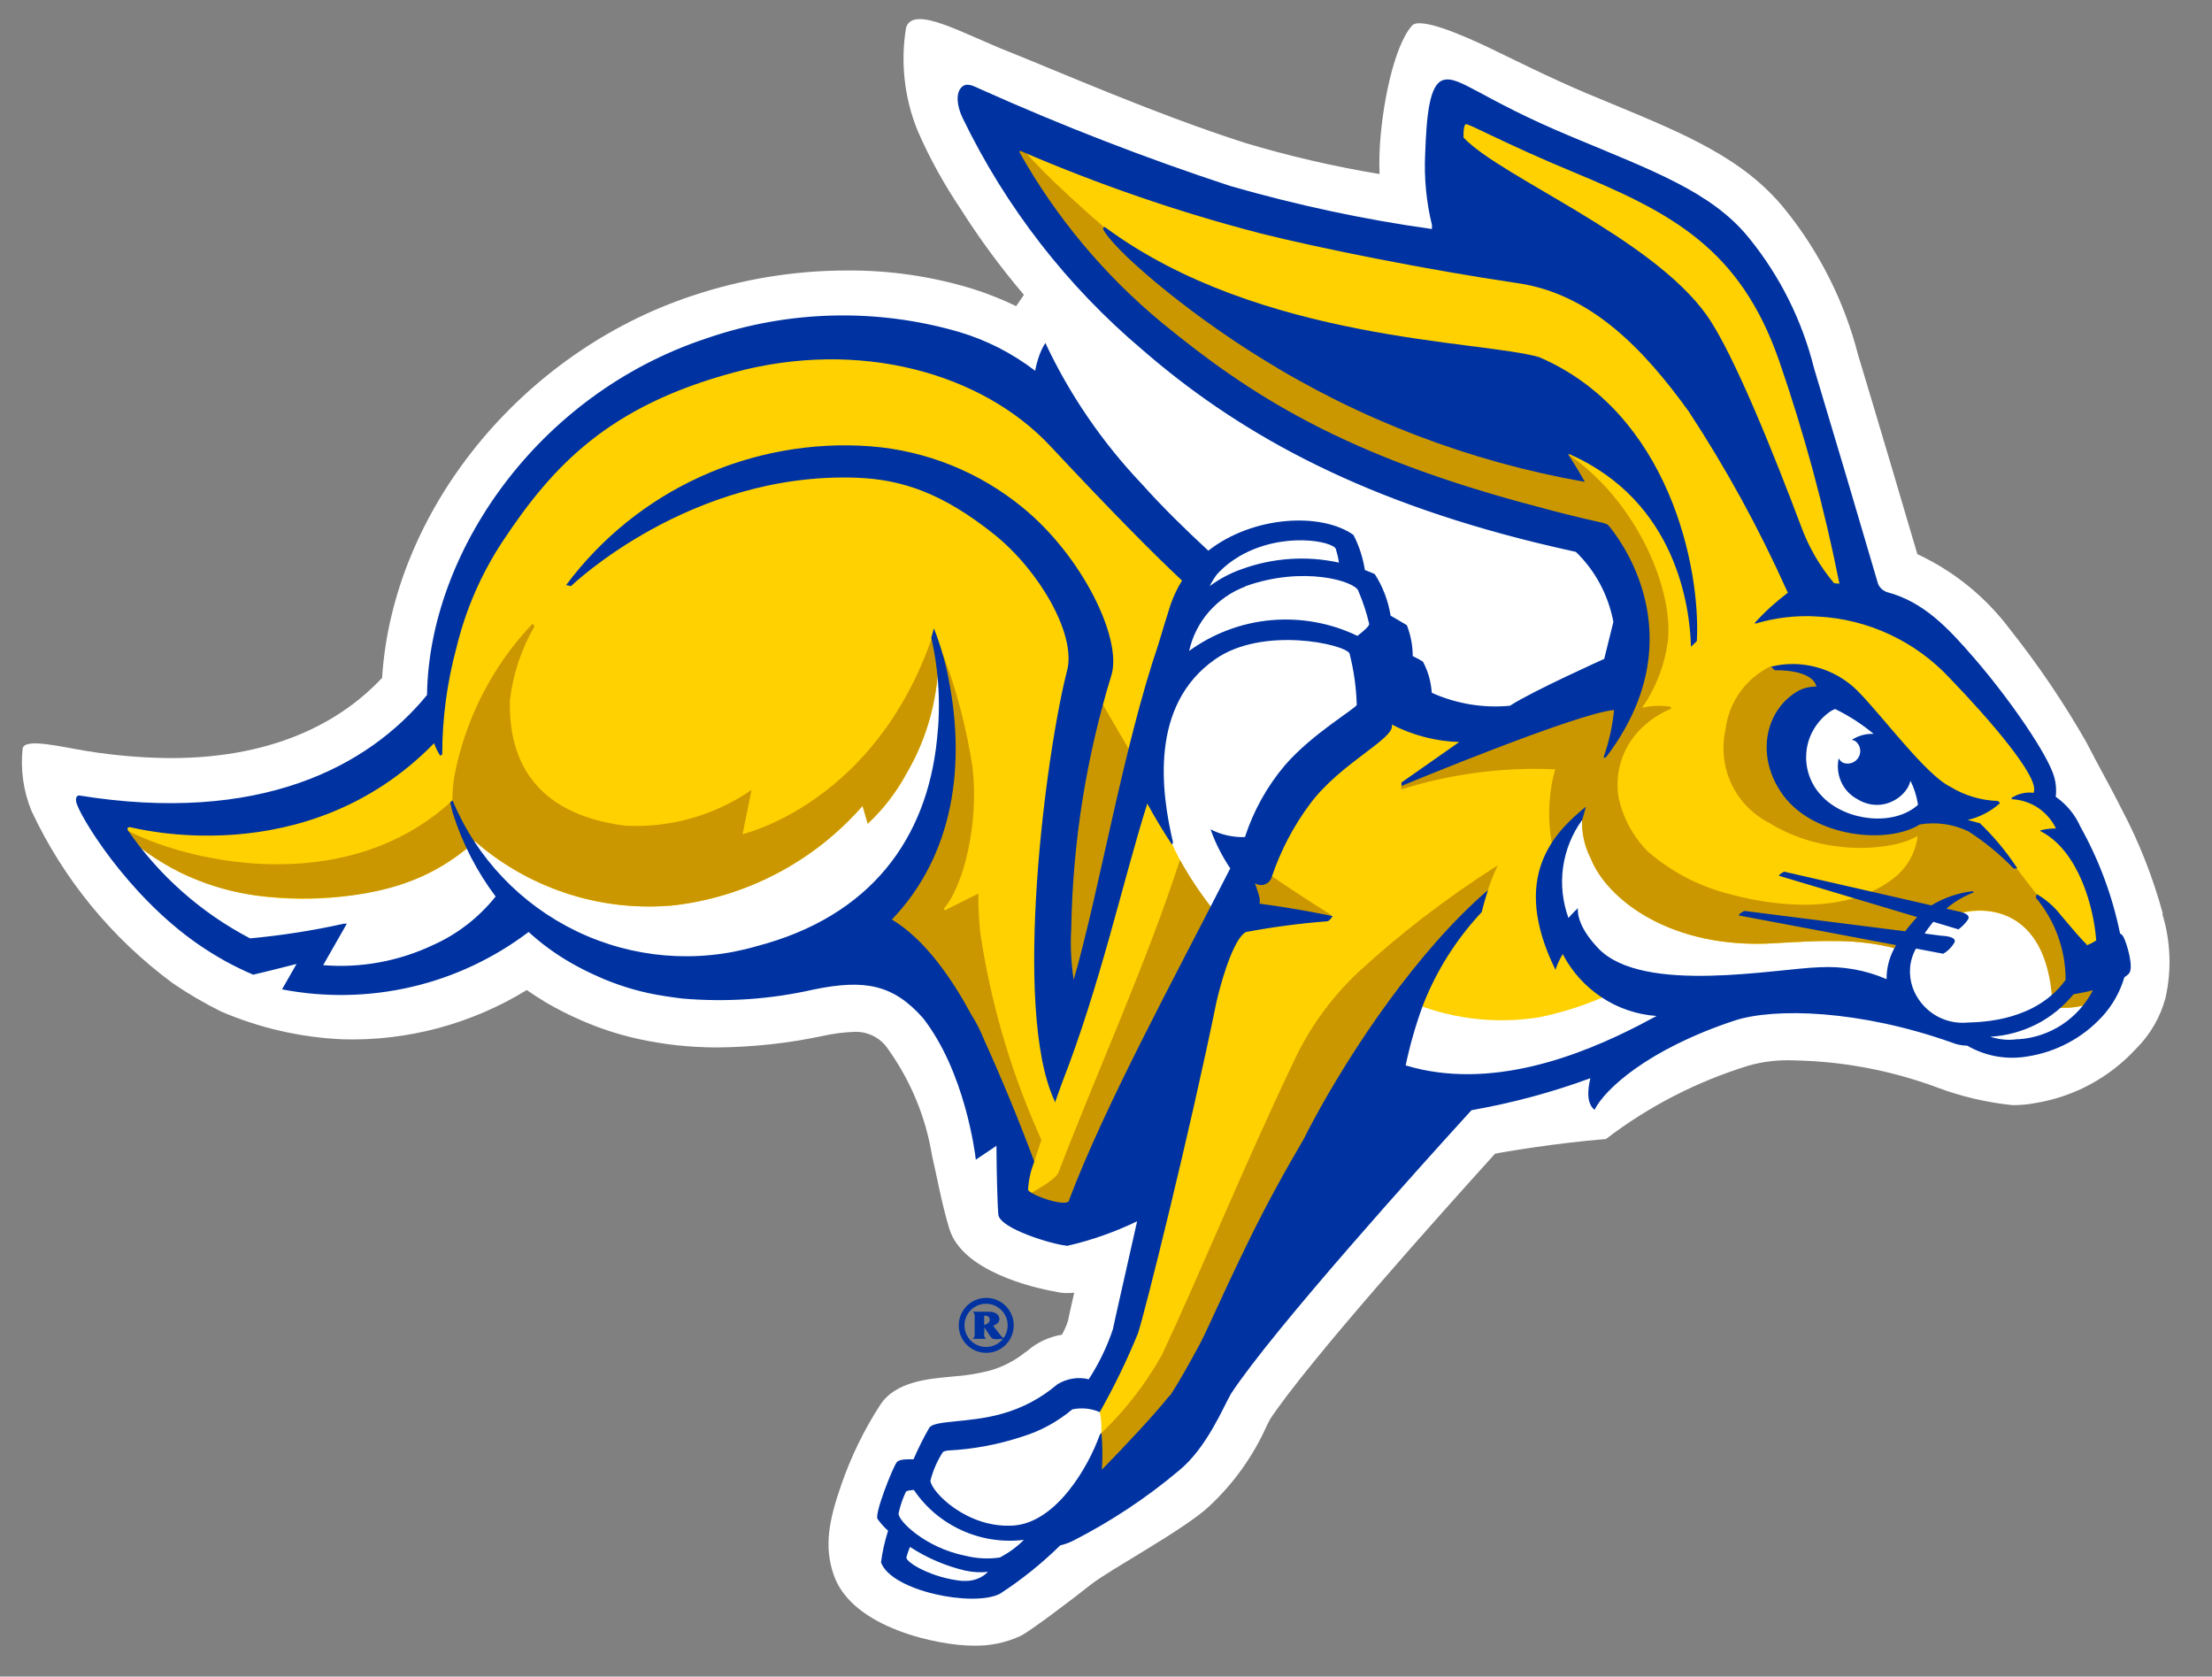
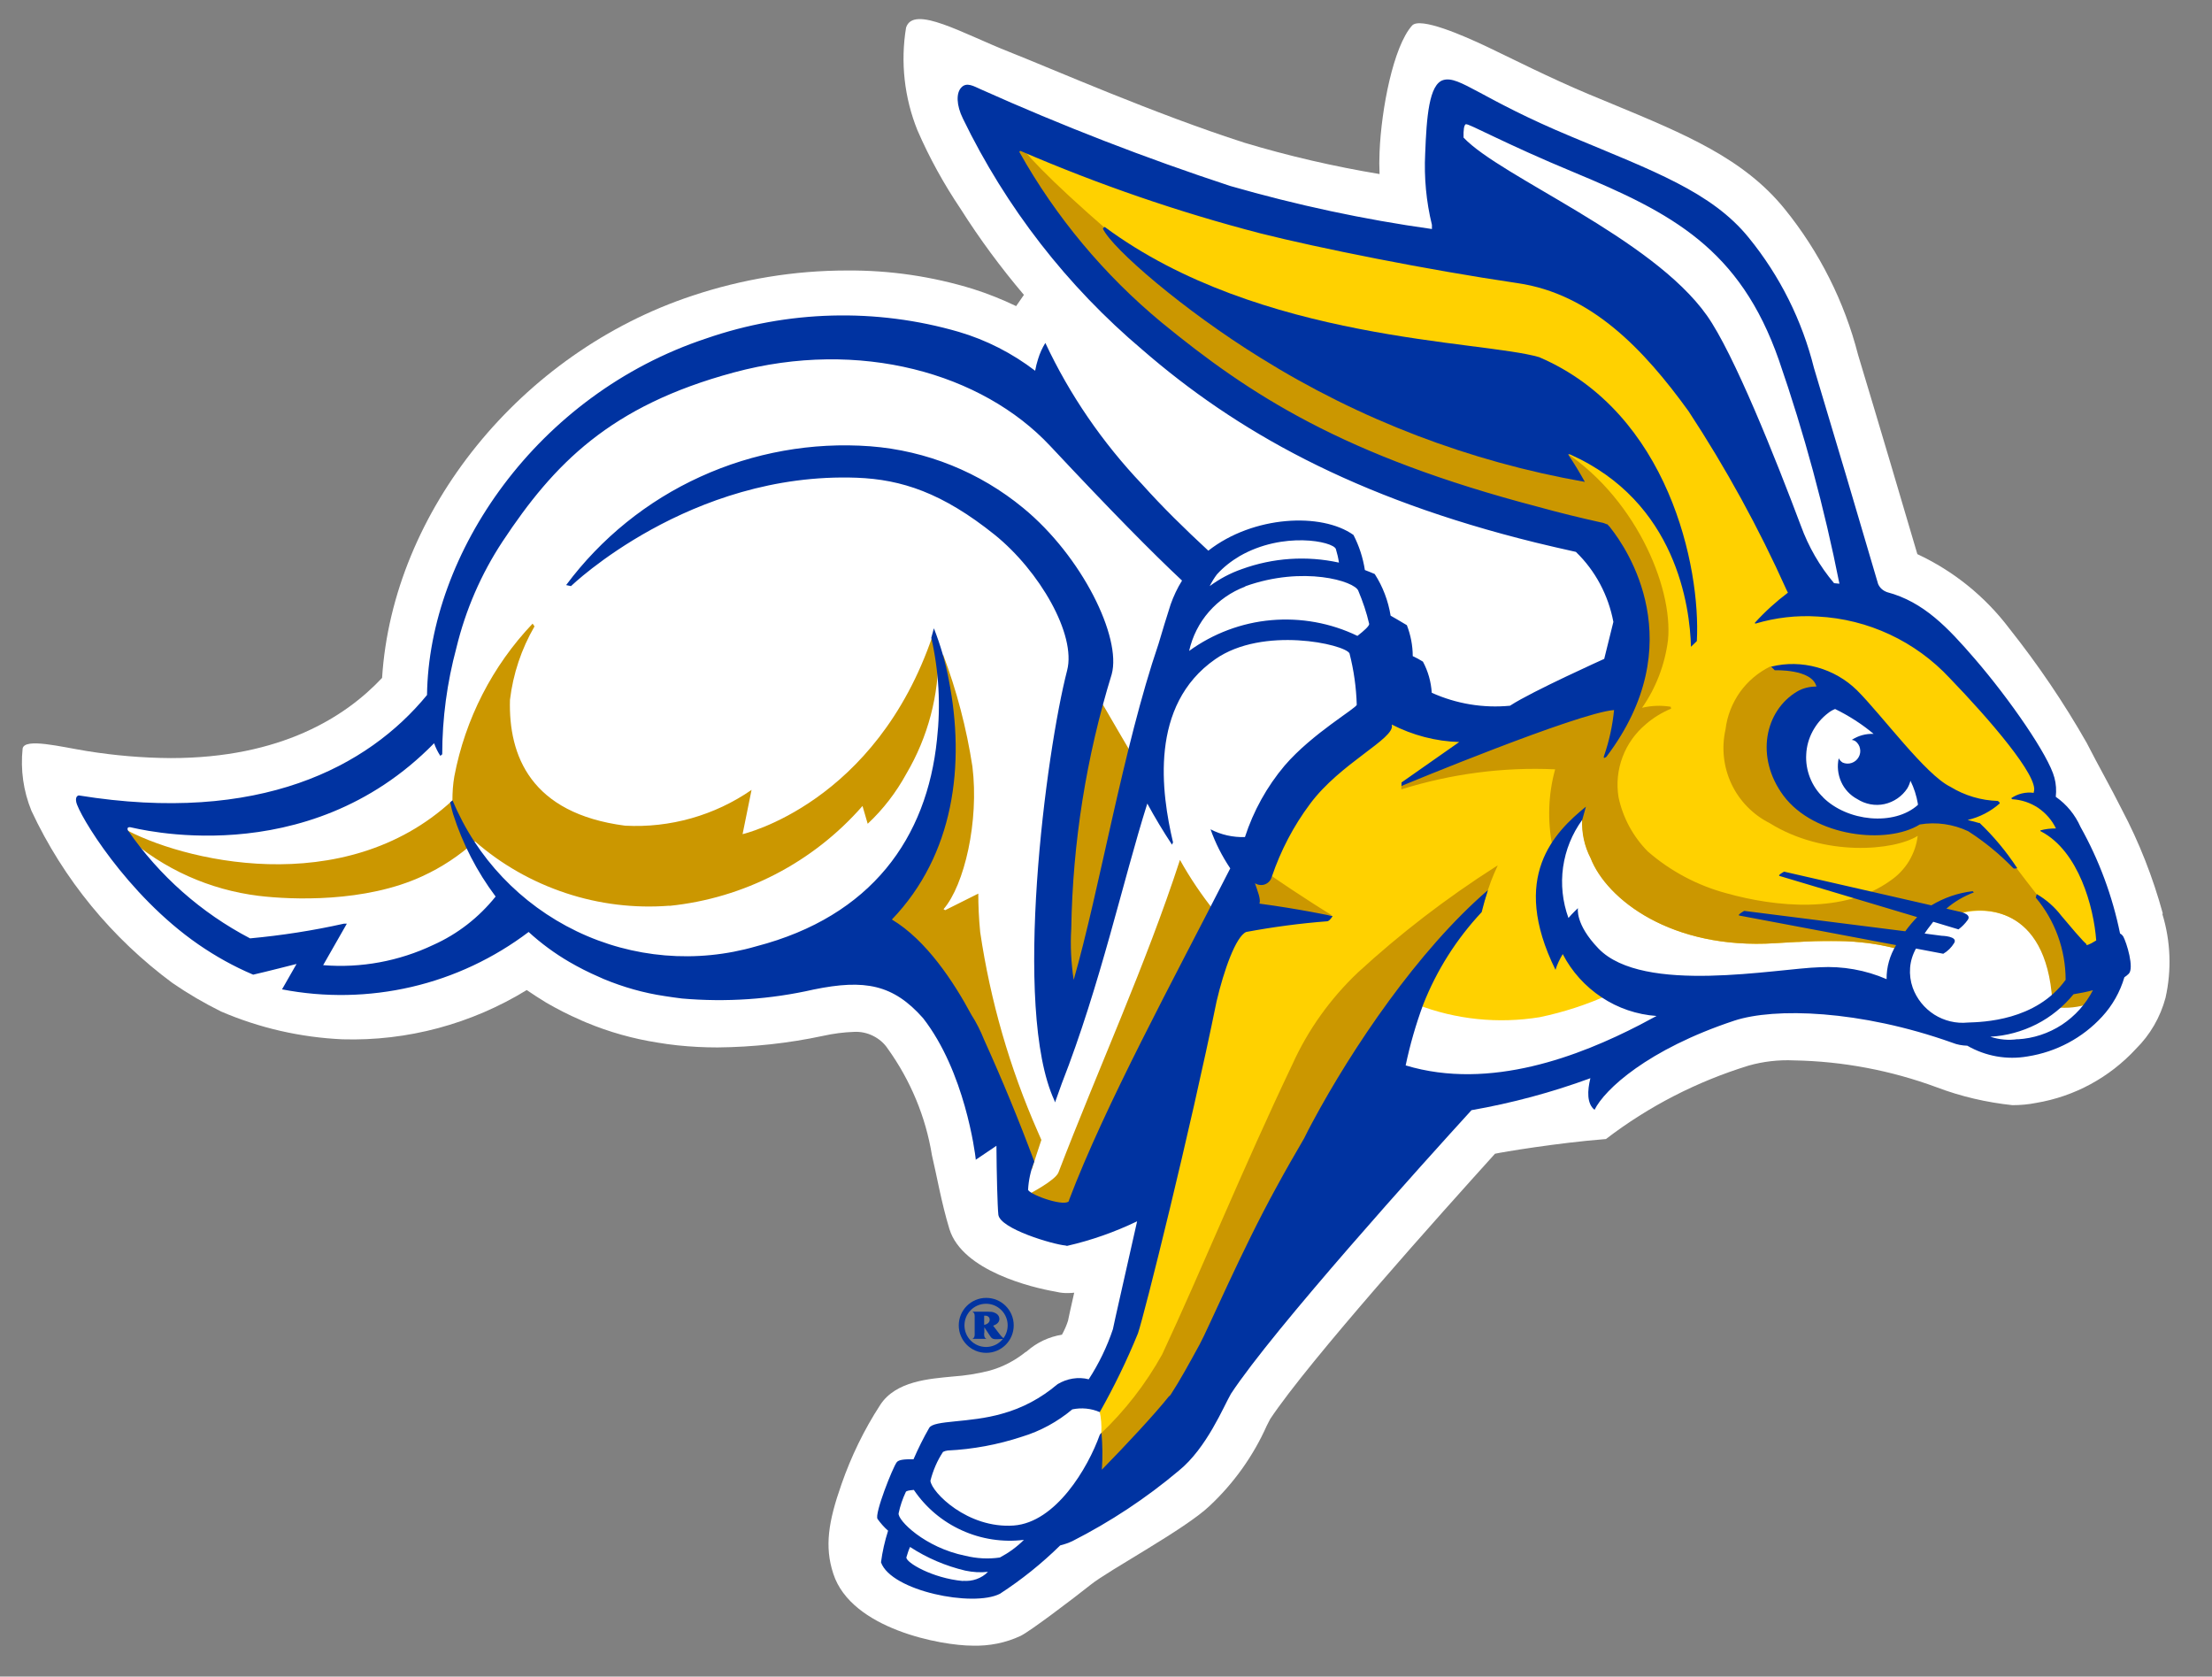
<svg xmlns="http://www.w3.org/2000/svg" id="Layer_1" version="1.1" viewBox="0 0 128 97">
  <rect x="0" y="0" width="128" height="97" fill="#808080" stroke="none" />
  <defs>
    <style>
      .st0 {
        mask: url(#mask);
      }

      .st1 {
        fill: #ffd100;
      }

      .st2 {
        fill: #0033a1;
      }

      .st3 {
        fill: #fff;
      }

      .st4 {
        fill: #cb9700;
      }
    </style>
    <mask id="mask" x=".5" y=".03" width="126.87" height="96" maskUnits="userSpaceOnUse">
      <g id="mask0_5088_22073">
        <path class="st3" d="M127.37.03H.5v96h126.87V.03Z" />
      </g>
    </mask>
  </defs>
  <g class="st0">
    <g>
      <path class="st3" d="M125.15,52.84c-.57-2.08-1.36-4.1-2.37-6.01-.64-1.28-1.32-2.46-2.03-3.85-1.32-2.32-2.82-4.53-4.48-6.62-1.4-1.85-3.22-3.32-5.32-4.3-.67-2.28-2.32-7.86-3.43-11.53-.79-3.08-2.24-5.96-4.24-8.43-2.37-2.93-5.75-4.33-10.02-6.1l-1.28-.53c-2.34-.98-4.55-2.11-5.92-2.76-1.37-.65-3.89-1.75-4.35-1.23-1.08,1.21-1.78,4.82-1.88,7.32-.02.43-.02.85,0,1.27-2.64-.44-5.25-1.04-7.81-1.81-5.23-1.68-11.02-4.23-13.65-5.27-2.64-1.04-5.52-2.73-5.94-1.39-.33,2-.1,4.06.66,5.94.69,1.59,1.53,3.11,2.5,4.55,1.1,1.74,2.33,3.4,3.66,4.97l-.45.65c-.81-.39-1.64-.72-2.49-.99-2.37-.73-4.83-1.09-7.31-1.07-3.04,0-6.06.5-8.94,1.46-9.94,3.29-17.34,12.48-17.95,22.11-2.11,2.25-5.85,4.64-12.23,4.64-1.63-.01-3.26-.15-4.87-.41-1.48-.24-3.57-.77-3.7-.15-.13,1.23.04,2.46.51,3.61,1.85,3.96,4.66,7.38,8.17,9.97.89.61,1.83,1.16,2.8,1.64,2.23.96,4.61,1.5,7.03,1.61,3.76.11,7.46-.89,10.66-2.85.36.25.74.49,1.13.73.64.37,1.3.71,1.98,1l.08.04c.09.04.18.08.26.11,1.32.55,2.71.94,4.12,1.16.37.06.76.12,1.16.16.77.08,1.54.12,2.31.12,2.05-.02,4.1-.24,6.11-.67.59-.13,1.19-.21,1.79-.23.38-.02.76.06,1.1.23.34.17.64.42.85.74,1.32,1.84,2.2,3.95,2.56,6.18.27,1.12.54,2.72,1.01,4.26.75,2.43,4.82,3.39,6.09,3.61.2.05.4.08.61.09h.13c.12,0,.25,0,.39-.02-.21.93-.33,1.47-.36,1.63-.09.28-.21.55-.35.8-.75.12-1.45.45-2.02.95l-.03.03-.05.02c-.62.5-1.33.87-2.09,1.08-.7.18-1.41.29-2.13.34-1.33.13-3.3.25-4.2,1.65-.93,1.43-1.68,2.98-2.24,4.59-.75,2.14-.99,3.59-.47,5.17,1.04,3.21,6.27,4.16,8.05,4.16.97.03,1.93-.16,2.8-.57.56-.28,2.98-2.11,4.05-2.96,1.06-.85,5.45-3.2,6.87-4.55,1.4-1.31,2.53-2.89,3.31-4.64.08-.16.15-.29.2-.39,2.24-3.37,9.89-11.9,13.01-15.35.4-.09,3.61-.63,6.42-.85,2.48-1.9,5.27-3.33,8.26-4.25.85-.24,1.73-.34,2.62-.3,2.83.05,5.62.58,8.27,1.56,1.4.53,2.87.87,4.37,1.03.46,0,.92-.04,1.37-.13,2.22-.37,4.25-1.47,5.78-3.13.82-.81,1.41-1.83,1.71-2.95.36-1.6.3-3.27-.18-4.84Z" />
      <path class="st3" d="M56.29,92c-1.99,0-4.31-.83-4.74-1.66.1-.54.22-1.06.38-1.59l.1-.32-.25-.23c-.17-.15-.32-.31-.46-.48.24-.93.57-1.83.99-2.7.13-.02.25-.03.38-.02h.55s.13-.32.13-.32c.25-.58.53-1.15.85-1.7.41-.1.82-.16,1.24-.19.91-.07,1.82-.22,2.7-.45,1.25-.35,2.4-.97,3.38-1.82.24-.16.52-.23.8-.21.19,0,.37.02.55.06l.37.08.2-.32c.62-.96,1.11-1.99,1.47-3.07.06-.29.45-2.03,1-4.44l.4-1.79.24-1.02-.96.41-.09.04c-1.17.6-2.41,1.05-3.69,1.35h-.02s-.08-.02-.08-.02c-.83-.06-3.2-.9-3.42-1.35-.03-.42-.08-2.26-.1-3.9v-.99s-.82.54-.82.54l-.49.33c-.41-2.74-1.46-5.34-3.04-7.61-.52-.67-1.19-1.22-1.96-1.59-.77-.37-1.61-.55-2.47-.54-.82.01-1.63.11-2.43.29-1.8.39-3.63.59-5.46.61-.66,0-1.32-.04-1.98-.11-.33-.03-.65-.08-.97-.13-1.18-.18-2.33-.5-3.42-.96-.07-.03-.14-.06-.21-.09l-.08-.04c-.56-.24-1.11-.52-1.65-.83-.81-.47-1.57-1.03-2.26-1.67l-.33-.31-.36.28c-3.04,2.3-6.74,3.54-10.54,3.55-.86,0-1.72-.07-2.57-.2.15-.27.33-.57.47-.82l.63-1.09-1.22.31s-1.6.4-2.34.58c-1.02-.46-1.99-1-2.91-1.64-2.76-2.01-5.05-4.59-6.71-7.57,1.59.24,3.19.36,4.79.36,8.25,0,12.85-3.51,15.26-6.45l.12-.14v-.19c.11-7.44,5.56-16.75,15.81-20.14,2.56-.86,5.24-1.3,7.94-1.3,2.15-.02,4.29.29,6.34.92,1.53.46,2.97,1.19,4.24,2.15l.71.6.16-.92s.03-.16.1-.42c1.39,2.64,3.13,5.08,5.18,7.25,1.23,1.35,2.52,2.64,3.87,3.87l.33.31.36-.28c1.42-1.06,3.15-1.63,4.92-1.63.98-.04,1.94.2,2.79.69.22.57.39,1.16.51,1.75l.06.28.27.11c.16.06.31.12.47.18.31.67.55,1.37.7,2.09l.06.22.2.11c.17.09.37.21.67.39l.13.08c.1.48.17.97.21,1.46l.03.3.27.13c.17.08.33.17.46.25.17.48.28.98.34,1.48l.05.28.26.12c1.22.56,2.54.84,3.88.85.31,0,.62-.01.92-.04h.13s.14-.1.14-.1c1.19-.77,5.3-2.63,5.34-2.64l.24-.11.06-.25.53-2.14.03-.12-.02-.12c-.3-1.65-1.12-3.17-2.33-4.33l-.11-.1-.14-.03c-.77-.17-1.54-.35-2.31-.54-9.36-2.31-16.52-5.81-22.53-11.04-4.25-3.62-7.72-8.07-10.21-13.07l-.07-.15c-.32-.65-.28-1.1-.18-1.2.12.04.24.09.35.15.06.03.12.06.19.08l.54.23c4.55,2.03,9.19,3.83,13.93,5.37,3.85,1.12,7.77,1.96,11.74,2.51l.61.1v-.92l-.02-.08c-.32-1.3-.44-2.64-.37-3.98.09-2.39.32-3.66.67-3.76.03,0,.07-.01.11-.01.64.16,1.25.43,1.8.79,1.68.91,3.4,1.74,5.17,2.47l1.3.54c4.01,1.66,6.9,2.85,8.76,5.15,1.75,2.15,3.01,4.66,3.68,7.36,1.37,4.56,3.55,11.92,3.71,12.48.08.21.21.4.38.55s.37.26.58.33c1.93.55,3.22,1.91,4.72,3.64,2.12,2.44,4.22,5.56,4.51,6.67.08.3.1.61.07.91l-.04.33c-.09-.07-.19-.14-.29-.2l-.55.96.37.21.61-.86s-.03-.03-.05-.04l.21.12c.53.4.95.93,1.23,1.54,1.05,1.87,1.81,3.9,2.23,6.01l.04.24.21.12c.22.49.34,1.02.36,1.56-.04.03-.09.07-.14.1l-.16.11-.05.19c-.22.77-.63,1.48-1.17,2.07-1.06,1.14-2.48,1.9-4.02,2.14-.25.05-.51.07-.77.07-.82,0-1.63-.22-2.35-.63l-.12-.07h-.16c-.23,0-.45-.06-.66-.14-3-1.1-6.16-1.69-9.35-1.74-1.22-.03-2.44.13-3.61.46-4.21,1.41-6.61,3.21-7.73,4.5.02-.18.05-.36.1-.54l.24-.96-.93.34c-2.2.81-4.47,1.43-6.79,1.84l-.18.03-.12.14c-2.65,2.91-11.5,12.71-13.97,16.48-.1.17-.21.38-.34.64-.61,1.39-1.48,2.64-2.58,3.69-1.85,1.56-3.88,2.91-6.04,4-.2.09-.4.16-.61.21l-.13.03-.1.09c-1.02,1.03-2.15,1.94-3.37,2.72-.43.17-.9.25-1.36.22h0Z" />
      <path class="st1" d="M120.93,58.06s-.04.05-.06.07c.02-.02.04-.05.06-.07ZM105.21,35.26c-.22-.01-.44-.02-.66-.02-.65,0-1.29.06-1.93.17.33-.31.69-.61,1.06-.88l.26-.18-.15-.28-.04-.08-.04-.08c-.24-.47-.47-.94-.69-1.41-1.41-3.13-3.09-6.13-5.01-8.97-.97-1.36-2.04-2.64-3.22-3.83-1.93-1.44-4.02-2.65-6.24-3.59-.23-.05-.45-.1-.69-.13-5.32-.77-11.62-2.06-14.84-2.87-4.73-1.23-9.35-2.82-13.83-4.75l-.07-.03h-.08c-.07,0-.14.02-.2.06-.06.04-.11.09-.15.15-.04.06-.06.12-.06.19,0,.07.01.14.04.2,2.14,3.8,4.96,7.18,8.31,9.97.67.55,1.35,1.08,2.03,1.6,2.07,1.47,4.2,2.84,6.4,4.11,4.3,2.2,8.84,3.89,13.53,5.03,1.08.3,2.3.61,3.61.9.09.01.18.04.26.08l-.07-.1.07.08h.01s.01.03.01.03c.02.02.03.04.05.06h0s.03.06.03.06c1.26,1.6,2,3.55,2.13,5.58.12,2.03-.38,4.06-1.43,5.8.08-.4.12-.75.15-1.03l.04-.42h-.16s0,.03,0,.03l-1.92.38c-2.32.69-6.09,2.15-8.49,3.12l1.43-1,.88-.62-1.08-.04c-1.31-.04-2.59-.37-3.75-.97l-.7-.37.19.8c-.03.2-.8.78-1.41,1.24-1.23.85-2.33,1.87-3.27,3.03-.97,1.3-1.73,2.75-2.25,4.29-.09.25-.19.25-.25.25-.08,0-.15-.02-.22-.06l-.78-.42.25.85c.04.12.08.23.11.34.09.19.14.4.15.62l-.14.41.43.06c.9.12,1.8.26,2.69.42-1.18.1-2.35.27-3.51.51h-.03s-.03.02-.03.02c-.91.41-1.64,3.11-1.9,4.25-1.56,7.63-4.2,18.18-4.55,19.17-.58,1.44-1.25,2.84-2.01,4.19.02.12.04.23.06.36l.09.11c.09.4.12.82.1,1.23,0,0-.12.51-.14.69-.04.29.02,1.41-.04,1.66l.59-.09c1.31-1.34,2.94-3.09,3.75-4.11l.04-.04.04-.03.03-.03.03-.04c.56-.86,1.1-1.85,1.68-2.9l.03-.05c.17-.31.49-.99.92-1.94.87-1.88,2.18-4.72,3.52-7.15.5-.9,1.04-1.85,1.61-2.83.16-.32.32-.63.5-.97,2.39-4.53,5.43-8.69,9.01-12.35-1.41,1.54-2.53,3.33-3.28,5.28-.02.04-.03.09-.05.13,2.27.88,4.73,1.13,7.13.74,1.39-.29,2.74-.73,4.04-1.32-1.02-.59-1.84-1.47-2.37-2.52l-.29-.56-.33.53c-.05.07-.09.15-.13.22-1.32-3.12-.71-5.16.26-6.52.09-.22.21-.44.35-.63.27-.31.56-.6.86-.88l.02-.02c.01.08.03.17.06.27-.04.77.13,1.54.49,2.23.93,2.38,4.66,5.3,10.67,4.92l.62-.04h.17s.41-.03.41-.03h.2s.35-.03.35-.03h.2s.32-.02.32-.02h.5s.64,0,.64,0c.15,0,.29,0,.43,0h.1c.11,0,.21,0,.32.01h.17c.08.01.16.02.23.03l.18.02.21.02.19.02.19.02.2.03.17.03.21.03.14.03c.19.04.39.08.58.12.32.08.63.2.93.34.05-.11.09-.21.14-.32.03-.07.06-.14.1-.2.62-1.15,1.47-1.84,2.3-1.55.22-.1.44-.19.67-.27,1.1-.29,4.86-.48,5.22,5.12h.01c.38-.29.71-.64,1-1.04l.06-.08v-.11c.06-1.14-.19-2.27-.71-3.29,1.31,1.55,1.37,1.55,1.55,1.55.27-.04.52-.15.74-.32l.06-.04-.11-.12c.09-.16.15-.34.18-.52-.35-1.64-.91-3.23-1.66-4.72-.27-.38-.58-.72-.94-1.02h.4c-.22-.47-.55-.89-.97-1.22l-.61-.35.09-.7c.06-.24.04-.49-.05-.71-.53-1.03-1.13-2.02-1.78-2.98-.9-1.1-1.98-2.28-3-3.34-2.05-2.2-4.87-3.51-7.87-3.67ZM91,25.96l-.07-.03h-.08s-.06,0-.09,0h-.67l.36.56c.22.34.42.65.58.91-6.34-1.25-12.4-3.62-17.89-7.01-2.73-1.68-5.3-3.61-7.66-5.78,6.61,4.1,14.68,5.14,19.67,5.78,1.28.13,2.55.33,3.81.62,5.45,2.35,7.96,8.05,8.67,12.63-.45-1.7-1.29-3.27-2.44-4.6-1.15-1.33-2.58-2.38-4.2-3.08ZM113.79,47.09v.56c-.65-.25-1.32-.37-2-.37-.27,0-.54.02-.8.09h-.05s-.04.04-.04.04c-.75.41-1.59.6-2.44.57-.93.03-1.87-.15-2.72-.52-.86-.37-1.62-.93-2.25-1.63-.36-.46-.63-.99-.77-1.56-.14-.57-.17-1.16-.06-1.74.08-.45.26-.88.52-1.26.26-.38.6-.7.99-.93.27-.16.58-.25.89-.24h.51s-.12-.45-.12-.45c-.08-.29-.26-.54-.51-.71.86.2,1.64.64,2.26,1.27.48.48,1.08,1.18,1.71,1.92l.03.04c.95.77,1.78,1.68,2.46,2.71.38.39.82.73,1.3.99.69.36,1.43.62,2.19.79-.34.21-.71.36-1.1.45Z" />
-       <path class="st1" d="M25.25,42.34l-.39.4c-1.68,1.7-3.68,3.04-5.89,3.94-2.21.9-4.58,1.34-6.97,1.3-1.44,0-2.88-.15-4.29-.46-.04-.01-.09-.02-.14-.03-.02,0-.05,0-.07,0-.08,0-.16.02-.23.05-.07.04-.13.09-.18.16-.06.09-.08.19-.07.29.08.14.17.26.28.38.57.5,1.18.95,1.83,1.34.73.5,1.52.91,2.35,1.21,1.12.44,2.29.74,3.49.91,3.21.44,6.47.05,9.48-1.14,1.03-.47,1.98-1.09,2.84-1.83l.02.03c-.08-.17-.16-.33-.23-.5.06.03.11.06.18.07,1.54,1.41,3.36,2.48,5.33,3.16,1.97.68,4.07.94,6.15.78,4.33-.44,8.32-2.51,11.18-5.78l.3,1.03c.9-.84,1.66-1.82,2.24-2.91,1.15-1.99,1.78-4.22,1.86-6.52.03.18.05.36.05.36l.32,1.72v-.23c.05.29.09.59.12.88l.06.35v.26c.42,4.57-.79,8.55-3.51,11.37l-.14.15c1.8,1.26,3.25,2.96,4.2,4.94.16.27.32.56.48.85.28.44.51.91.7,1.39,1.27,2.77,2.23,5.27,2.86,6.94-.21.53-.32,1.09-.34,1.66v.11l.06.08c.11.13.24.23.39.31l.03-.05s.05.07.07.11c.33.17.68.3,1.04.39.49-.04.85.02,1.35-.03.06-.05.1-.12.13-.19,1.01-2.66,2.46-5.73,4.05-8.92.48-1.14,1.03-2.25,1.66-3.32h.02c.5-.97,1.01-1.95,1.51-2.92.27-.53.55-1.05.82-1.58-.08-.17-.18-.34-.3-.49-.86-1.13-1.6-2.35-2.18-3.65-.23-.54-.43-1.09-.59-1.65l.02.12c-.17-.28-.34-.58-.5-.88l-.4-.75-.26.82c-.49,1.55-.96,3.28-1.47,5.11-.96,3.75-2.12,7.44-3.48,11.07l-.07.2c-1.87-5.61-.14-19.2,1.06-23.87.61-2.35-1.74-6.15-4.31-8.22-2.25-2.04-5.14-3.23-8.18-3.38-.26,0-.52-.01-.78-.01-5.03.12-9.9,1.78-13.97,4.74,3.7-3.74,8.73-5.85,13.99-5.89.51,0,1.01.02,1.49.06,3.17.24,6.2,1.46,8.65,3.49,3.41,2.8,5.52,7.34,5,9.25-.07.26-.15.54-.23.82-1.34,4.54-2.05,9.24-2.11,13.98-.06,1.02,0,2.04.15,3.05l.7.03c.61-2.12,1.19-4.73,1.81-7.5.82-4.02,1.86-8,3.09-11.92.22-.78.46-1.54.7-2.29.15-.46.36-.9.62-1.3l.16-.25-.21-.2c-1.86-1.75-4.35-4.29-7.61-7.78-1.69-1.69-3.71-3.01-5.94-3.89-2.22-.88-4.6-1.3-6.99-1.23-1.94,0-3.88.26-5.75.77-.85.23-1.65.48-2.4.75-3.71,1.67-7.03,4.1-9.74,7.13-.51.67-.99,1.35-1.45,2.05-1.25,1.92-2.17,4.04-2.72,6.27-.15.63-.28,1.27-.4,1.92-.02.28-.04.56-.05.84-.01.14-.03.28-.04.42l-.14.14c-.07.55-.13,1.1-.17,1.65v-.02ZM119.97,57.16l-.16.02-.11.13c-.23.31-.5.59-.8.83.01.07.02.13.07.14.66.07,1.33,0,1.96-.21.32-.36.58-.77.78-1.21l.02-.05.02-.04-.73.19c-.35.09-.71.16-1.06.22ZM103.27,20.72c-2.3-6.6-6.27-8.67-12.05-11.08-2.33-.97-4.01-1.77-5.02-2.25-.97-.46-1.18-.56-1.36-.56h-.08l-.08.03c-.37.15-.38.63-.37,1.12v.14l.09.1c1.47,1.25,3.07,2.32,4.78,3.21,3.28,1.92,7.35,4.31,9.28,7.04,1.56,2.2,4.05,8.52,5.39,12.09.46,1.25,1.14,2.42,2,3.45l.09.09h.13s.31.04.31.04l.19.02c.09-.02.18-.03.26-.05l-.07-.39c-.87-4.4-2.05-8.74-3.51-12.98Z" />
      <path class="st4" d="M65.82,44.2c.08.14.07.13,0,0ZM38.73,52.41c4.33-.44,8.32-2.51,11.18-5.78l.3,1.03c.9-.84,1.65-1.82,2.24-2.9,1.25-2.12,1.89-4.55,1.85-7.01-.11-.21-.2-.44-.27-.67-.02-.11-.04-.23-.05-.34-3.3,9.76-11.01,11.52-11.01,11.52l.52-2.56c-2.14,1.48-4.72,2.21-7.32,2.07-5.46-.71-6.75-4.05-6.66-7.28.18-1.5.66-2.94,1.42-4.25l-.11-.16c-2.33,2.45-3.9,5.52-4.53,8.84-.08.46-.11.92-.11,1.39-6.29,5.82-15.75,3.49-19.14,1.56.05.2.15.38.29.53,2.14,1.89,4.8,3.08,7.64,3.43,1.9.23,6.16.4,9.48-1.14,1.11-.51,2.14-1.19,3.04-2.01,1.53,1.34,3.32,2.35,5.25,2.99,1.93.64,3.97.89,6,.73Z" />
      <path class="st4" d="M55.9,58.88c.28.44.51.91.7,1.39.91,2.02,1.77,4.06,2.56,6.13l.47,1.08.08.16c.13-.44.32-.98.55-1.69-.07-.16-.14-.32-.21-.48-1.62-3.68-2.74-7.56-3.33-11.54-.08-.82-.11-1.56-.11-2.23l-1.92.96-.09-.06c1.21-1.4,2.06-5.1,1.67-8.25-.34-2.22-.91-4.39-1.7-6.49l-.13.5c.16.75.27,1.5.32,2.26.02.11.03.23.05.34l.06.35v.26c.42,4.57-.79,8.55-3.51,11.37l-.32.33.39.23c1.93,1.38,3.47,3.23,4.47,5.37ZM77.08,52.96s-1.64-.99-3.8-2.49l-.03.08c-.09.25-.19.25-.25.25-.08,0-.15-.02-.22-.06l-.78-.42.25.85c.04.12.08.23.11.34.09.19.14.4.15.62l-.14.41.43.06c1.02.14,2.69.42,2.69.42l1.56-.06ZM70.31,52.76c-.76-.95-1.44-1.95-2.03-3.01-1.97,6.06-4.75,12.13-7.03,18.08-.18.47-1.7,1.25-1.92,1.37.02.02.05.04.07.06l1.56.62c.19.04.38.07.58.08.43,0,.6-.19.66-.36,2.15-5.18,4.57-10.24,7.25-15.16.29-.56.58-1.11.86-1.66ZM61.79,56.76l.7.03c.61-2.12,1.19-4.73,1.81-7.5.41-1.84.83-3.7,1.28-5.51-.45-.76-1.3-2.22-1.99-3.41-1.23,4.34-1.88,8.83-1.94,13.34-.06,1.02,0,2.04.15,3.05ZM63.4,84.97l-.06.97.68-.69c1.33-1.36,3.04-3.19,3.87-4.23l.04-.04.04-.03.03-.03.03-.04c.56-.86,1.1-1.85,1.68-2.9l.03-.05c.17-.31.49-.99.92-1.94.87-1.88,2.18-4.72,3.52-7.15.5-.9,1.04-1.85,1.61-2.83.16-.32.32-.63.5-.97,2.23-4.19,4.99-8.07,8.21-11.55.27-.28,1.33-1.11,1.33-1.11,0,0,.27-.93.45-1.4.12-.32.25-.61.39-.91-.05.03-.1.06-.15.09-2.82,1.8-5.48,3.84-7.95,6.11-1.59,1.51-2.88,3.31-3.78,5.3-2.88,6.04-5.28,11.96-7.54,16.79-.95,1.71-2.16,3.27-3.58,4.61l-.02.02c0,.19-.02.38-.05.56-.04.28-.1.56-.16.83h0c0,.18-.01.38-.02.59ZM119.97,57.16l-.16.02-.11.13c-.23.31-.5.59-.8.83.01.07.02.13.07.14.65.07,1.31,0,1.93-.21.26-.27.47-.58.65-.91.08-.15.14-.28.2-.41l-.72.19c-.35.09-.71.17-1.06.23ZM111.84,52.74h0l-.15-.03-.07.15-.4.42c-.24.25-.46.51-.67.79l-.13.17-.13.15-.25.44s-.04.08-.06.12c-2.11-.58-3.83-.6-7.27-.38-6.01.38-9.74-2.54-10.67-4.92-.36-.69-.52-1.46-.49-2.23-.02-.09-.04-.18-.06-.27-.54.53-1,1.12-1.39,1.76-.12-.06-.21-.05-.27.04-.29-1.47-.24-2.99.16-4.44-3.01-.14-6.02.26-8.9,1.16v-.25l4.64-2.23c2.47-1.05,5.02-1.89,7.63-2.5l.42-.03-.04.42c-.03.28-.07.63-.15,1.03,1.06-1.74,1.56-3.76,1.43-5.8-.12-2.03-.87-3.98-2.13-5.58l-.03-.05h0s-.03-.05-.05-.07h-.01s-.01-.03-.01-.03l-.07-.08.07.1c-.08-.04-.17-.07-.26-.08-1.21-.27-2.41-.57-3.61-.9-10.81-2.83-16.42-6.21-21.96-10.74-3.36-2.79-6.17-6.17-8.31-9.97-.03-.06-.05-.13-.04-.2,0-.07.02-.13.06-.19.03-.05.07-.1.12-.13.05-.03.1-.06.16-.07.68.91,2.46,2.77,6.9,6.51-.13-.08-.26-.15-.39-.23,2.36,2.17,4.93,4.11,7.66,5.78,5.09,3.12,10.65,5.39,16.47,6.72.92.22,1.45.32,1.45.32-.18-.57-.51-1.09-.95-1.5h.11c4.34,2.66,6.63,7.99,6.32,11.12-.18,1.41-.69,2.75-1.5,3.91.54-.13,1.11-.15,1.66-.06,0,.03.01.07.02.11-.53.22-1.02.52-1.45.89-.61.51-1.08,1.16-1.36,1.91-.28.74-.36,1.55-.23,2.33.25,1.18.84,2.27,1.69,3.13,1.31,1.14,2.87,1.97,4.55,2.42,2.83.79,6.8,1.21,9.49-.73.43-.29.8-.68,1.07-1.12.27-.45.45-.95.51-1.47-1.37.86-5.41,1.23-8.57-.74-.97-.49-1.75-1.29-2.21-2.27-.46-.98-.58-2.09-.34-3.15.09-.77.38-1.51.83-2.15.45-.63,1.06-1.15,1.76-1.49.89-.02,1.78.11,2.63.39.19.18.31.41.36.67l.12.46h-.47s-.04-.01-.04-.01c-.31,0-.62.08-.89.24-.39.24-.73.55-.99.93-.26.38-.44.81-.52,1.26-.1.58-.08,1.17.06,1.74.14.57.41,1.1.77,1.56.62.7,1.39,1.26,2.24,1.63.86.37,1.79.55,2.72.52.85.03,1.69-.16,2.44-.57l.04-.03h.05c.26-.08.53-.11.79-.1.68,0,1.36.13,1.99.37.97.64,1.87,1.38,2.67,2.22.4.57,1.28,1.7,1.85,2.41.36.32.66.71.87,1.14.52,1.02.76,2.15.71,3.29v.11s-.07.08-.07.08c-.29.39-.62.74-1,1.05h-.01c-.36-5.62-4.12-5.42-5.22-5.13-.23.07-.45.16-.67.27l-1.07-.34Z" />
      <path class="st2" d="M122.86,54.18c-.04-.07-.1-.13-.18-.17-.44-2.16-1.21-4.24-2.29-6.17-.31-.7-.8-1.3-1.43-1.74.04-.37.02-.75-.08-1.11-.33-1.27-2.58-4.53-4.62-6.89-1.53-1.77-2.94-3.28-5.06-3.84-.11-.04-.22-.1-.31-.18-.09-.08-.16-.18-.21-.29-1.22-4.17-2.46-8.33-3.71-12.49-.69-2.76-1.97-5.33-3.77-7.54-2.15-2.66-5.56-3.88-10.26-5.85-5.22-2.17-6.48-3.55-7.42-3.28-.83.24-.97,2.16-1.05,4.25-.07,1.39.06,2.78.39,4.13v.24c-3.94-.55-7.84-1.39-11.67-2.49-4.9-1.61-9.72-3.48-14.43-5.59-.41-.18-.82-.44-1.13-.11-.31.32-.29,1.03.09,1.8,2.49,5.14,6.03,9.7,10.39,13.38,5.38,4.67,12.23,8.56,22.75,11.15.66.16,1.51.36,2.33.54,1.13,1.09,1.88,2.51,2.17,4.05l-.53,2.14s-4.18,1.88-5.42,2.69l-.03.02c-1.55.15-3.11-.11-4.53-.75-.04-.63-.21-1.24-.51-1.8-.19-.12-.39-.23-.59-.32,0-.61-.12-1.22-.34-1.79-.46-.27-.72-.43-.94-.55-.14-.86-.45-1.68-.92-2.41-.19-.08-.38-.16-.57-.23-.11-.71-.33-1.39-.66-2.03-1.84-1.31-5.79-1.13-8.4.91-1.33-1.23-2.67-2.54-3.83-3.84-2.29-2.41-4.19-5.17-5.6-8.18-.18.29-.32.6-.42.93-.07.22-.13.45-.17.68-1.32-1.01-2.82-1.78-4.42-2.25-4.79-1.39-9.9-1.25-14.61.38-9.81,3.25-16.05,12.43-16.16,20.63-3.41,4.16-9.69,7.5-20.15,5.81,0,0-.22.02-.15.37.12.69,2.9,5.37,7.07,8.25,1,.69,2.06,1.28,3.17,1.75.63-.14,2.51-.62,2.51-.62,0,0-.76,1.32-.84,1.47,2.48.48,5.03.43,7.49-.14,2.46-.57,4.77-1.66,6.78-3.18.72.66,1.51,1.24,2.35,1.73.55.32,1.12.61,1.7.86.1.04.19.09.29.13h0c1.13.47,2.32.81,3.54.99.33.05.66.1,1,.14,2.55.22,5.11.05,7.61-.52,2.97-.61,4.61-.29,6.33,1.65,2.42,3.1,3.01,7.79,3.05,8.14v.06l1.2-.81c.01,1.62.06,3.5.11,3.98.08.82,3.17,1.73,3.89,1.79.03.01.06.02.09.02,1.4-.32,2.76-.8,4.05-1.42-.74,3.3-1.33,5.87-1.4,6.24-.34,1.02-.81,1.99-1.4,2.9-.3-.08-.62-.09-.93-.04-.31.05-.6.16-.87.32l-.03.03h-.01c-.92.78-2,1.36-3.17,1.68-1.9.55-3.95.36-4.22.82-.34.59-.64,1.2-.91,1.82-.48-.01-.85.01-.97.17-.23.3-1.3,2.99-1.11,3.28.18.25.38.48.61.68-.19.6-.33,1.21-.41,1.83.59,1.66,5.33,2.61,6.88,1.82,1.25-.81,2.42-1.75,3.49-2.8.24-.06.48-.14.71-.25,2.2-1.12,4.26-2.48,6.15-4.07,1.62-1.31,2.6-3.73,3.02-4.45,2.45-3.73,11.19-13.42,13.92-16.41,2.34-.41,4.65-1.03,6.88-1.85-.18.73-.21,1.47.24,1.83.58-1.18,3.08-3.5,8.09-5.16,2.31-.76,7.26-.63,12.62,1.28.27.11.56.16.86.17,1.06.61,2.29.83,3.49.62,1.66-.26,3.18-1.07,4.31-2.3.6-.65,1.04-1.43,1.29-2.28.09-.06.17-.12.25-.2.33-.32-.11-1.79-.33-2.19ZM84.83,7.19c.15-.06,2.22,1.11,6.25,2.78,5.65,2.35,9.6,4.4,11.86,10.87,1.46,4.22,2.63,8.55,3.5,12.93l-.31-.03c-.83-.98-1.48-2.11-1.92-3.32-1.45-3.86-3.88-9.97-5.44-12.17-3.2-4.52-11.92-8-14.08-10.29-.01-.43.02-.73.14-.78ZM70.42,33.23c.38-.42.83-.77,1.32-1.06,2.51-1.44,5.39-.85,5.56-.41.08.26.14.52.18.79-1.87-.41-3.82-.28-5.63.38-.66.23-1.28.56-1.85.98.12-.24.26-.47.42-.68ZM72.06,33.92c3.35-1.2,6.33-.3,6.54.26.26.62.48,1.26.63,1.92,0,.12-.28.38-.68.69-1.55-.75-3.28-1.06-4.99-.91s-3.36.77-4.75,1.78c.19-.84.58-1.62,1.15-2.27s1.29-1.15,2.09-1.45h0ZM61.87,69.46c-.15.4-2.14-.27-2.38-.61.03-.57.15-1.12.36-1.65-.89-2.39-1.86-4.74-2.91-7.06-.2-.5-.44-.98-.73-1.43-1.03-1.92-2.62-4.33-4.6-5.51,3.6-3.75,4.26-8.95,3.29-13.88-.19-1.01-.48-2.01-.86-2.97l-.15.55c.44,1.93.55,3.91.33,5.88-.58,5.69-3.78,10.23-10.46,11.97-3.45,1-7.15.69-10.39-.87-3.24-1.56-5.8-4.25-7.18-7.57-.05.03-.09.07-.14.11,0,0,.1.46.17.68.55,1.72,1.38,3.33,2.46,4.77-.97,1.21-2.2,2.17-3.61,2.8-1.98.94-4.18,1.35-6.37,1.17.63-1.11,1.37-2.4,1.37-2.4h-.17c-1.79.4-3.6.68-5.43.85-2.83-1.48-5.25-3.62-7.07-6.25,0,0-.1-.21.14-.18.2.02,10.16,2.73,17.58-4.86.09.26.21.5.36.73l.11-.09c0-2.08.28-4.15.82-6.16.53-2.19,1.43-4.27,2.67-6.15,2.97-4.49,6.22-7.85,13.38-9.78,7.29-1.97,14.37.04,18.31,4.25,3.54,3.78,5.91,6.18,7.63,7.79-.27.43-.49.9-.66,1.38-.24.76-.48,1.52-.7,2.28-2.05,6.01-3.41,14.22-4.91,19.44-.15-.98-.2-1.97-.14-2.96.08-4.99.87-9.95,2.34-14.72.58-2.13-1.71-6.82-5.12-9.62-2.51-2.07-5.6-3.32-8.85-3.57-3.37-.25-6.76.36-9.83,1.76-3.08,1.4-5.75,3.56-7.77,6.27l.28.06s6.87-6.63,16.55-6.27c2.58.1,4.94.87,7.97,3.3,2.59,2.09,4.73,5.78,4.19,7.85-1.22,4.71-3.18,19.58-.74,24.87,0,.01.04.12.04.12l.39-1.09c2.24-5.72,3.54-11.74,4.95-16.2.44.81.92,1.61,1.43,2.38.01-.05.05-.1.06-.13-.68-2.87-1.39-7.93,2.44-10.6,2.76-1.93,7.49-.87,7.77-.34.25.97.39,1.97.42,2.97.02.18-2.57,1.66-4.17,3.52-1.03,1.22-1.81,2.63-2.3,4.14-.69.02-1.38-.13-1.99-.45.28.8.67,1.56,1.14,2.26-3.35,6.56-7.25,13.71-9.34,19.22h0ZM55.72,91.47s-.01,0,0,0c-1.77-.16-3.32-1.08-3.27-1.37.06-.2.12-.4.21-.6.98.64,2.06,1.1,3.2,1.37.43.09.87.12,1.31.07-.18.19-.41.33-.66.42-.25.09-.51.12-.77.1ZM57.86,90.11c-.67.1-1.34.06-2-.1-2.34-.47-3.93-2.06-3.86-2.46.09-.43.23-.84.42-1.24.04-.06.21-.09.46-.11.69,1.02,1.65,1.83,2.78,2.34,1.12.51,2.37.7,3.59.55-.41.41-.88.75-1.39,1.02ZM116.76,60.12c-.53.08-1.08.03-1.59-.14.93-.05,1.84-.3,2.67-.72.83-.42,1.56-1.02,2.15-1.74h.01c.37-.06.74-.13,1.11-.23-.42.81-1.04,1.5-1.8,2-.77.5-1.65.79-2.56.84h0ZM120.73,54.61s-.02.08-1.45-1.63c-.39-.51-.87-.93-1.42-1.25l-.06.2c1.12,1.33,1.73,3.02,1.73,4.76-1.72,2.38-4.81,2.44-5.66,2.47-.68.07-1.37-.1-1.94-.46-.58-.37-1.02-.92-1.25-1.56-.13-.37-.18-.76-.15-1.15.03-.39.15-.77.34-1.11l1.58.3c.26-.15.47-.36.63-.62.24-.4-.72-.42-.72-.42l-.99-.13c.07-.1.13-.2.2-.29.1-.13.2-.26.3-.39l1.46.44c.2-.15.38-.33.53-.54.28-.37-.54-.5-.54-.5l-.69-.16c.47-.41,1.01-.72,1.59-.94l-.07-.07c-.85.1-1.66.38-2.39.82l-8.52-1.95s-.4.21-.26.25c.1.03,4.94,1.48,7.96,2.38-.25.26-.48.53-.69.82l-9.32-1.18s-.43.24-.28.27c.1.02,5.62,1.06,9.07,1.71-.36.59-.56,1.27-.55,1.97-1.22-.53-2.54-.76-3.86-.69-2.51.07-10.22,1.6-12.81-1.08-1.37-1.42-1.19-2.34-1.19-2.34,0,0-.34.32-.55.57-.34-.94-.45-1.95-.31-2.94.14-.99.52-1.93,1.11-2.74l.21-.76c-1.81,1.48-4.42,4.04-1.76,9.44.1-.32.25-.63.42-.91.52,1.01,1.3,1.87,2.25,2.5.95.63,2.04,1,3.18,1.08l-.21.11c-.27.14-.53.28-.77.41-3.43,1.77-8.64,3.82-13.54,2.34.25-1.19.59-2.37,1.01-3.51.78-1.99,1.93-3.8,3.39-5.36.1-.42.22-.84.36-1.27-4.04,3.47-7.87,9.17-10.14,13.4-.18.33-.34.64-.49.95-.53.91-1.08,1.86-1.61,2.84-2.01,3.65-3.95,8.2-4.44,9.09-.59,1.08-1.13,2.07-1.69,2.93l-.1.09c-.8,1.01-2.5,2.83-3.87,4.23.05-.71.04-1.42-.02-2.13,0,0-.1.13-.1.11-.68,1.91-2.54,5.07-4.98,5.25-2.67.19-4.76-1.93-4.82-2.59.15-.59.39-1.16.73-1.67.08-.04.17-.07.27-.08,1.46-.07,2.91-.34,4.3-.8,1.06-.32,2.05-.86,2.91-1.58.53-.11,1.09-.06,1.59.16.83-1.47,1.57-2.99,2.21-4.56.37-1.08,3.02-11.7,4.55-19.21.42-1.79,1.11-3.74,1.71-4.01,1.56-.29,3.13-.5,4.71-.62.16-.05.29-.3.29-.3,0,0-1.9-.41-4.23-.72.09-.28-.11-.71-.26-1.18.09.06.19.09.29.1.1.01.21,0,.3-.04.1-.04.18-.1.25-.18.07-.08.11-.17.14-.27.51-1.5,1.25-2.92,2.2-4.19,1.75-2.37,4.93-3.79,4.74-4.57v-.03c1.21.62,2.54.97,3.9,1.01-1.66,1.16-3.34,2.34-3.34,2.34v.2s10.22-4.24,12.3-4.39c-.09.9-.28,1.79-.58,2.65-.08.23.14.05.14.05,4.95-6.55,1.18-12.05.24-13.23l-.02-.03s-.07-.09-.11-.12l-.07-.08v.02c-.13-.06-.25-.1-.38-.12-1.21-.27-2.4-.56-3.59-.89-11.31-2.96-16.71-6.49-21.82-10.68-3.32-2.75-6.11-6.09-8.22-9.85-.01-.02.03-.08.06-.07,4.5,1.94,9.14,3.54,13.88,4.77,3.33.84,9.64,2.11,14.88,2.88,4.27.62,7.31,3.83,9.9,7.41,2.16,3.29,4.06,6.75,5.67,10.34l.08.16c-.69.52-1.33,1.1-1.91,1.74,0,.05.03.05.03.05,1.17-.35,2.39-.49,3.61-.41,2.91.15,5.65,1.43,7.64,3.57,2.28,2.36,5.17,5.71,4.86,6.57,0,.02,0,.04-.01.06-.46-.06-.92.05-1.3.31.03.02.03.04.06.06.53.03,1.05.2,1.5.5.44.3.8.71,1.03,1.19-.3,0-.6.03-.89.11-.03,0,0,.04.02.07h.02c2.17,1.14,3.04,4.38,3.18,6.3-.44.28-.56.27-.56.27h0Z" />
      <path class="st2" d="M89.09,20.67c-3.34-.99-16.18-.89-25.15-7.53-.05-.01-.05-.01-.12.09.53,1.15,4.7,4.74,9.12,7.47,5.74,3.58,12.11,6.01,18.77,7.18-.3-.54-.62-1.07-.97-1.59.02,0,.09-.01.11,0,6.16,2.74,6.94,8.82,7,11.13l.34-.33c.23-4.27-1.63-13.21-9.11-16.42ZM114.54,47.62c-.11-.03-.36-.1-.68-.18.69-.16,1.33-.49,1.86-.96,0-.03-.02-.06-.04-.08-.02-.02-.04-.04-.07-.06-.97-.03-1.92-.31-2.75-.82-1.44-.7-3.94-4.12-5.4-5.58-.64-.63-1.44-1.09-2.31-1.33-.87-.24-1.79-.26-2.66-.04l.21.21s2.15-.09,2.41.94c-.39,0-.79.09-1.12.29-1.86,1.11-2.44,3.79-.79,6.02,1.79,2.4,6,2.85,7.89,1.67.95-.16,1.93-.02,2.8.39.95.61,1.83,1.33,2.61,2.14.05.05.23,0,.23,0-.63-.96-1.36-1.84-2.19-2.63ZM105.51,46.14c-.34-.32-.6-.71-.77-1.14-.17-.43-.25-.9-.22-1.36.02-.46.15-.92.37-1.33.22-.41.52-.77.89-1.05.12-.1.26-.18.41-.24.8.39,1.55.87,2.23,1.44-.45-.02-.89.1-1.27.35.07,0,.14.03.2.06.14.1.25.26.28.43.04.17.01.36-.08.51-.09.16-.23.27-.4.33-.17.06-.36.05-.52-.02-.1-.06-.18-.15-.23-.25-.1.46-.05.93.14,1.36.19.43.52.78.93,1,.47.3,1.04.41,1.58.29.54-.12,1.02-.45,1.32-.91.08-.14.14-.28.18-.44.21.42.35.87.43,1.33v.07c-1.37,1.23-4.08.97-5.5-.45Z" />
      <path class="st2" d="M56.95,77.12c0,.13-.02.26.13.34h0s-.81,0-.81,0h0c.15-.08.13-.22.13-.34v-.89c0-.12.02-.26-.13-.34h0s.89,0,.89,0c.15,0,.27,0,.4.06.18.08.27.2.27.37,0,.18-.16.31-.36.38l.36.47c.08.11.17.21.29.29l-.41.02c-.2.01-.3-.01-.4-.16l-.35-.53v.33ZM56.95,76.11v.54c.19-.03.32-.15.32-.3,0-.08-.04-.16-.12-.2-.05-.03-.11-.03-.17-.03h-.03Z" />
      <path class="st2" d="M55.48,76.68c0-.88.71-1.59,1.59-1.59s1.59.71,1.59,1.59-.71,1.59-1.59,1.59-1.59-.71-1.59-1.59ZM55.81,76.68c0,.69.56,1.25,1.25,1.25.69,0,1.25-.56,1.25-1.25,0-.69-.56-1.25-1.25-1.25s-1.25.56-1.25,1.25Z" />
    </g>
  </g>
</svg>